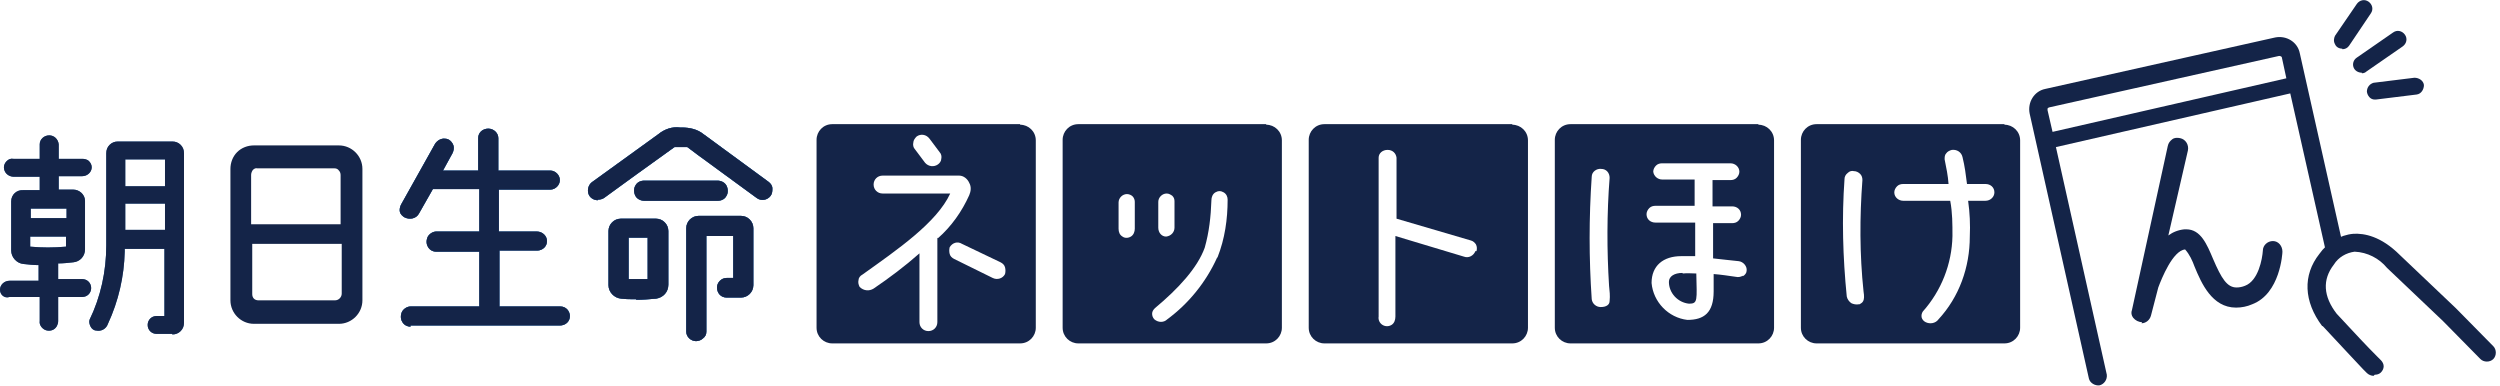
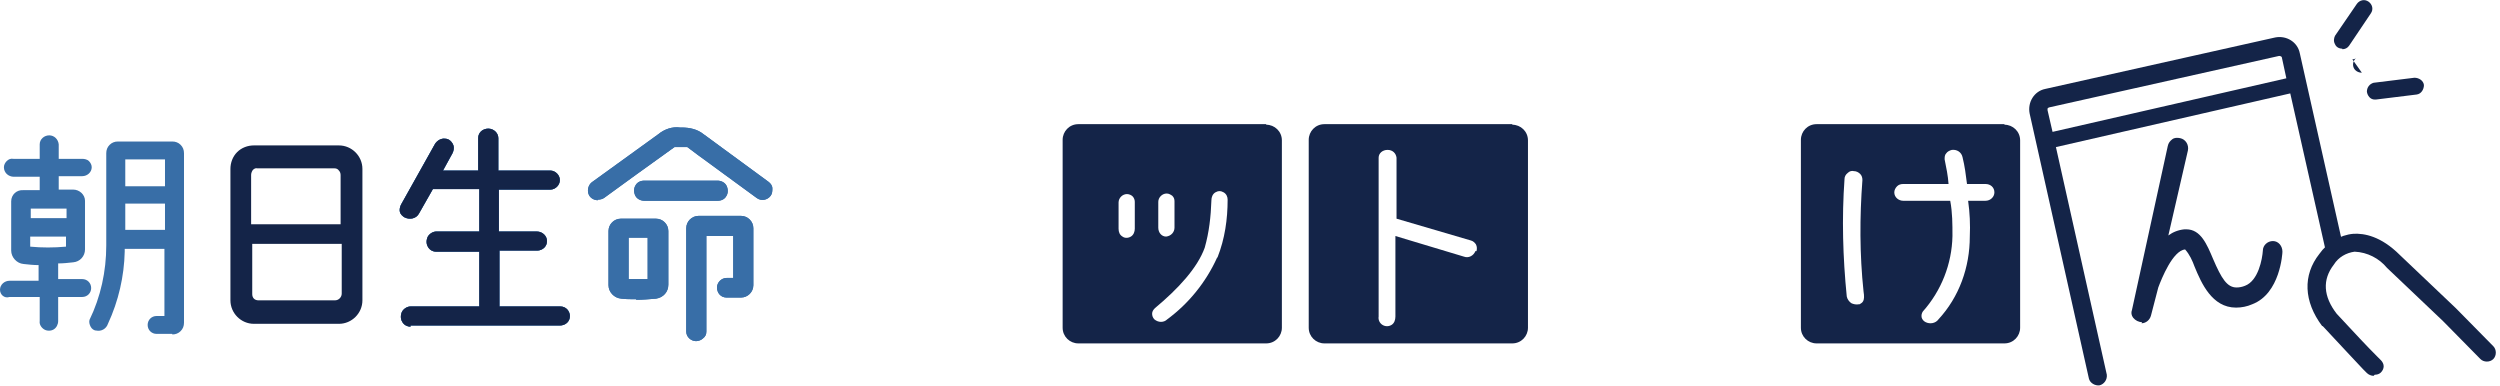
<svg xmlns="http://www.w3.org/2000/svg" version="1.1" viewBox="0 0 447 69">
  <defs>
    <style>
      .cls-1 {
        fill: #142448;
      }

      .cls-2 {
        fill: #386ea7;
      }
    </style>
  </defs>
  <g>
    <g id="_レイヤー_1" data-name="レイヤー_1">
      <g>
-         <path class="cls-1" d="M300.8,48.8c-1.4,0-2.4.6-2.4,1.6,0,2,1.6,3.7,3.6,3.9,1.6,0,1.4-.6,1.3-5.4-.8,0-1.6-.1-2.4,0Z" />
-         <path class="cls-1" d="M314.4,22.2h-33.6c-1.6,0-2.8,1.3-2.8,2.8v33.6c0,1.6,1.3,2.8,2.8,2.8h33.6c1.6,0,2.8-1.3,2.8-2.8V25.1c0-1.6-1.3-2.8-2.8-2.8ZM286.2,54.9c-.8,0-1.5-.6-1.6-1.4-.5-7.3-.5-14.6,0-21.9,0-.9.9-1.5,1.7-1.4.9,0,1.5.7,1.5,1.6-.5,6.4-.5,12.9-.1,19.3.1.9.2,1.8.1,2.7,0,.7-.6,1.1-1.6,1.1ZM311.6,49.3c-.3.2-.8.3-1.2.2-1.4-.2-2.7-.4-4-.5v3.1c0,3.8-1.7,5.1-4.7,5.1-3.4-.4-6.1-3.2-6.4-6.6,0-3.1,2.1-4.8,5.3-4.8h2.5v-6h-7.1c-.9,0-1.6-.6-1.6-1.5,0-.4.2-.8.5-1.1.3-.3.7-.4,1.1-.4h7v-4.7h-5.8c-.8,0-1.5-.6-1.6-1.4,0-.4.2-.8.5-1.1.3-.3.7-.4,1.1-.4h12.2c.9,0,1.6.7,1.6,1.5,0,.4-.2.8-.5,1.1-.3.3-.7.4-1.1.4h-3.2v4.7c0,0,3.5,0,3.5,0,.9,0,1.6.6,1.6,1.5,0,.4-.2.8-.5,1.1-.3.3-.7.4-1.1.4h-3.4v6.3c1.5.2,3,.3,4.6.5.8.1,1.5.9,1.4,1.7,0,.4-.3.8-.7,1Z" />
-       </g>
+         </g>
      <path class="cls-1" d="M358.4,22.2h-33.6c-1.6,0-2.8,1.3-2.8,2.8v33.6c0,1.6,1.3,2.8,2.8,2.8h33.6c1.6,0,2.8-1.3,2.8-2.8V25.1c0-1.6-1.3-2.8-2.8-2.8ZM332.4,54.4c-.5.1-1,0-1.4-.2-.4-.3-.7-.7-.8-1.2-.7-7-.9-14-.4-21,0-.4.2-.8.6-1.1.3-.3.7-.4,1.1-.3.4,0,.8.2,1.1.5.3.3.4.7.4,1.1-.5,6.6-.5,13.3.2,19.9.3,1.8-.2,2-.7,2.3ZM354.9,35.9h-3c.3,2.1.4,4.3.3,6.4,0,5.5-1.9,10.8-5.6,14.8-.5.7-1.5.9-2.3.5-.4-.2-.6-.5-.7-.8-.1-.4,0-.8.2-1.1,3.3-3.7,5.2-8.5,5.3-13.5,0-2.1,0-4.2-.4-6.3h-8.4c-.8,0-1.6-.6-1.6-1.5,0-.4.2-.8.5-1.1.3-.3.7-.4,1.1-.4h8.1c-.1-1.5-.4-2.9-.7-4.4,0-.4,0-.8.3-1.1.2-.3.6-.5,1-.6.9-.1,1.7.4,1.9,1.3.4,1.6.6,3.2.8,4.8h3.3c.9,0,1.6.6,1.6,1.5,0,.8-.7,1.5-1.6,1.5Z" />
      <path class="cls-1" d="M383,57.6c-.6,0-1.2-.3-1.6-.8-.3-.4-.4-.9-.2-1.4l6.4-29.3c.1-.5.4-.9.8-1.2.4-.3.9-.3,1.4-.2,1,.2,1.6,1.2,1.4,2.2l-3.5,15.2c.8-.6,1.8-1,2.9-1.1h.3c2.6,0,3.7,2.7,4.8,5.3,1.5,3.5,2.5,5.1,4.2,5.1.5,0,1-.1,1.5-.3,2.4-.9,3.1-4.8,3.2-6.3,0-.9.8-1.7,1.8-1.7h0c1,0,1.7.9,1.7,1.9,0,.3-.4,7.5-5.4,9.4-.9.4-1.9.6-2.9.6-4.3,0-6.2-4.4-7.4-7.3-.4-1.1-.9-2.2-1.7-3.1-2.2.2-4.2,5.2-4.8,6.8l-1.3,5c-.2.8-.9,1.4-1.7,1.4Z" />
      <path class="cls-1" d="M60.6,26h-15.2c-1.1,0-2.2.4-3,1.2-.8.8-1.2,1.9-1.2,3v23.5c0,2.3,1.9,4.2,4.2,4.2h15.2c2.3,0,4.2-1.9,4.2-4.2v-23.5c0-2.3-1.9-4.2-4.2-4.2h0ZM46.2,30.1h13.6c.3,0,.6.1.8.4.2.2.3.5.3.8v8.8h-16v-8.8c0-.3.1-.6.3-.9.2-.2.5-.4.8-.3ZM59.8,53.7h-13.6c-.3,0-.6-.1-.8-.3-.2-.2-.3-.5-.3-.8v-9h16v8.9c0,.6-.5,1.2-1.2,1.2h0Z" />
      <path class="cls-1" d="M416.1,46.1c.8-1,1.8-1.8,2.8-2.3l-7.7-34.3c-.4-2-2.4-3.2-4.4-2.8l-41.1,9.2c-1,.2-1.8.8-2.3,1.6-.5.8-.7,1.8-.5,2.8l10.6,47.4c.2.8,1.1,1.3,1.9,1.2.8-.2,1.4-1,1.3-1.9l-9.1-40.7,41.9-9.6,6.6,29.3ZM367,23.6l-.9-3.9c0-.1,0-.2,0-.3,0,0,.2-.2.3-.2l41.1-9.2c.2,0,.5.1.5.3l.8,3.7-41.9,9.6Z" />
      <path class="cls-1" d="M424.4,67.2c-.4,0-.9-.2-1.2-.5l-.7-.7q-1.3-1.4-3-3.2l-4.2-4.5h-.1c-3.3-4.4-3.5-9.1-.5-12.9,1.4-2,3.7-3.4,6.1-3.6,1.9-.1,4.9.4,8.3,3.8l10,9.5,6.7,6.8c.6.6.6,1.7,0,2.3-.6.6-1.7.6-2.3,0l-6.7-6.8-10-9.5c-1.4-1.7-3.5-2.8-5.8-2.9-1.5.2-2.9,1-3.7,2.3-2.1,2.7-1.9,5.7.5,8.8l4.2,4.5q1.7,1.8,3,3.1l.7.7c.3.3.5.7.5,1.1s-.2.8-.5,1.1c-.3.3-.7.4-1.1.4Z" />
      <path class="cls-1" d="M418.8,8.7c-.6,0-1.1-.3-1.3-.8-.3-.5-.2-1.1,0-1.5l3.9-5.7c.5-.7,1.4-.9,2.1-.4.7.5.9,1.4.4,2.1l-3.9,5.8c-.3.4-.7.6-1.2.6Z" />
-       <path class="cls-1" d="M422.3,13c-.7,0-1.3-.4-1.5-1-.2-.6,0-1.3.6-1.7l6.5-4.5c.7-.5,1.6-.3,2.1.4.5.7.3,1.6-.4,2.1l-6.5,4.5c-.2.2-.5.3-.8.3Z" />
+       <path class="cls-1" d="M422.3,13c-.7,0-1.3-.4-1.5-1-.2-.6,0-1.3.6-1.7l6.5-4.5l-6.5,4.5c-.2.2-.5.3-.8.3Z" />
      <path class="cls-1" d="M424.6,17.8c-.8,0-1.3-.7-1.4-1.4,0-.8.5-1.4,1.2-1.6l7.3-.9c.8,0,1.6.5,1.7,1.3,0,.8-.5,1.6-1.3,1.7l-7.3.9h-.2Z" />
      <path class="cls-2" d="M0,51.8c0-.9.8-1.6,1.7-1.6h5.2v-2.8c-.9,0-1.8-.1-2.7-.2-1.2-.1-2.2-1.2-2.2-2.4v-8.8c0-1.2,1-2.1,2.2-2h2.9v-2.4H2.4c-.4,0-.9-.2-1.2-.5-.3-.3-.5-.7-.5-1.2,0-.4.2-.8.5-1.1.3-.3.7-.5,1.2-.4h4.7v-2.6c0-.9.8-1.6,1.7-1.6s1.6.7,1.7,1.6v2.6h4.2c.4,0,.9.1,1.2.4.3.3.5.7.5,1.1,0,.9-.8,1.6-1.7,1.6h-4.2v2.4h2.6c1.1,0,2.1.9,2.1,2v8.7c0,1.2-.9,2.2-2.1,2.3-.9.1-1.8.2-2.7.2v2.8h4.3c.9,0,1.6.7,1.6,1.6s-.7,1.6-1.6,1.6h-4.3v4.3c0,.6-.3,1.2-.8,1.5-.5.3-1.2.3-1.7,0-.5-.3-.9-.9-.8-1.5v-4.3H1.7C.8,53.4,0,52.7,0,51.8ZM5.5,39h6.4v-1.7h-6.4v1.7ZM11.8,44v-1.7h-6.4v1.8c2.1.2,4.2.2,6.4,0ZM30.8,59.7h-2.8c-.9,0-1.6-.7-1.6-1.6s.7-1.6,1.6-1.6h1.4v-12h-7.1v.5c-.1,4.4-1.1,8.8-3,12.9-.3.9-1.2,1.4-2.1,1.2-.4,0-.8-.3-1-.7-.2-.4-.3-.8-.2-1.2,2-4.1,3-8.7,3-13.3v-16.5c0-.6.2-1.1.6-1.5.4-.4.9-.6,1.5-.6h9.7c.6,0,1.1.2,1.5.6.4.4.6.9.6,1.5v30.3c0,.6-.2,1.1-.6,1.5-.4.4-.9.6-1.5.6h0ZM22.4,33.3h7.1v-4.8h-7.1v4.8ZM22.4,36.5v4.6h7.1v-4.7h-7.1Z" />
      <path class="cls-2" d="M73.4,58.4c-.6,0-1.2-.3-1.5-.9-.3-.5-.3-1.2,0-1.8.3-.5.9-.9,1.5-.9h12.3v-9.8h-7.7c-.6,0-1.2-.3-1.5-.9-.3-.5-.3-1.2,0-1.8.3-.5.9-.9,1.5-.9h7.7s0-7.6,0-7.6h-8.3l-2.5,4.4c-.5.9-1.6,1.1-2.5.7-.4-.2-.8-.6-.9-1-.1-.4,0-.9.2-1.3l6.1-10.9c.4-.6,1.1-1,1.8-.9.7,0,1.3.6,1.5,1.3.1.4,0,.9-.2,1.3l-1.7,3.1h6.3v-5.8c0-.5.2-.9.5-1.2.3-.3.8-.5,1.3-.5,1,0,1.8.8,1.8,1.7v5.8h9.3c.9,0,1.7.8,1.7,1.7s-.8,1.7-1.7,1.7h-9.2v7.5h6.8c1,0,1.8.8,1.8,1.7,0,.5-.2.9-.5,1.2-.3.3-.8.5-1.2.5h-6.8v10h10.9c.5,0,.9.2,1.2.5.3.3.5.8.5,1.2,0,1-.8,1.7-1.8,1.7h-26.7Z" />
      <path class="cls-2" d="M73.4,58.4c-.6,0-1.2-.3-1.5-.9-.3-.5-.3-1.2,0-1.8.3-.5.9-.9,1.5-.9h12.3v-9.8h-7.7c-.6,0-1.2-.3-1.5-.9-.3-.5-.3-1.2,0-1.8.3-.5.9-.9,1.5-.9h7.7s0-7.6,0-7.6h-8.3l-2.5,4.4c-.5.9-1.6,1.1-2.5.7-.4-.2-.8-.6-.9-1-.1-.4,0-.9.2-1.3l6.1-10.9c.4-.6,1.1-1,1.8-.9.7,0,1.3.6,1.5,1.3.1.4,0,.9-.2,1.3l-1.7,3.1h6.3v-5.8c0-.5.2-.9.5-1.2.3-.3.8-.5,1.3-.5,1,0,1.8.8,1.8,1.7v5.8h9.3c.9,0,1.7.8,1.7,1.7s-.8,1.7-1.7,1.7h-9.2v7.5h6.8c1,0,1.8.8,1.8,1.7,0,.5-.2.9-.5,1.2-.3.3-.8.5-1.2.5h-6.8v10h10.9c.5,0,.9.2,1.2.5.3.3.5.8.5,1.2,0,1-.8,1.7-1.8,1.7h-26.7Z" />
      <path class="cls-2" d="M124.5,61c-1,0-1.8-.8-1.8-1.7v-18.5c0-1.2,1-2.2,2.2-2.2h7.6c1.2,0,2.2,1,2.2,2.2v10.2c0,1.2-1,2.2-2.2,2.2h-2.6c-1,0-1.7-.8-1.7-1.8,0-.9.8-1.7,1.7-1.7h1.2v-7.5h-4.8v17.1c0,.5-.2.9-.6,1.2-.3.3-.8.5-1.3.5h0ZM113.7,53.5c-.9,0-1.8,0-2.6-.1-1.3-.1-2.3-1.2-2.3-2.4v-9.7c0-1.2,1-2.2,2.2-2.2h6.3c1.2,0,2.2,1,2.2,2.2v9.6c0,1.3-.9,2.3-2.2,2.5-1.2.1-2.4.2-3.5.2h0ZM112.4,49.9h1.3c.7,0,1.4,0,2.1,0v-7.4h-3.4v7.5ZM115.2,35.9c-.6,0-1.3-.3-1.6-.9-.3-.6-.3-1.3,0-1.8.3-.6.9-.9,1.6-.9h13.1c.6,0,1.3.3,1.6.9.3.6.3,1.3,0,1.8-.3.6-.9.9-1.6.9h-13.1ZM106.9,35.8c-.8,0-1.5-.5-1.7-1.2-.2-.7,0-1.5.6-2l11.9-8.6c1.1-.9,2.5-1.4,3.9-1.2h.3c1.4,0,2.8.3,3.9,1.2l11.6,8.5c.4.3.7.7.7,1.2,0,.4,0,.9-.3,1.3-.6.8-1.7,1-2.5.4-3.1-2.3-11.7-8.5-12.4-9.1h-2.3l-.7.5c-2.7,1.9-9.7,7-11.9,8.6-.3.2-.7.3-1.1.3h0Z" />
      <path class="cls-2" d="M124.5,61c-1,0-1.8-.8-1.8-1.7v-18.5c0-1.2,1-2.2,2.2-2.2h7.6c1.2,0,2.2,1,2.2,2.2v10.2c0,1.2-1,2.2-2.2,2.2h-2.6c-1,0-1.7-.8-1.7-1.8,0-.9.8-1.7,1.7-1.7h1.2v-7.5h-4.8v17.1c0,.5-.2.9-.6,1.2-.3.3-.8.5-1.3.5h0ZM113.7,53.5c-.9,0-1.8,0-2.6-.1-1.3-.1-2.3-1.2-2.3-2.4v-9.7c0-1.2,1-2.2,2.2-2.2h6.3c1.2,0,2.2,1,2.2,2.2v9.6c0,1.3-.9,2.3-2.2,2.5-1.2.1-2.4.2-3.5.2h0ZM112.4,49.9h1.3c.7,0,1.4,0,2.1,0v-7.4h-3.4v7.5ZM115.2,35.9c-.6,0-1.3-.3-1.6-.9-.3-.6-.3-1.3,0-1.8.3-.6.9-.9,1.6-.9h13.1c.6,0,1.3.3,1.6.9.3.6.3,1.3,0,1.8-.3.6-.9.9-1.6.9h-13.1ZM106.9,35.8c-.8,0-1.5-.5-1.7-1.2-.2-.7,0-1.5.6-2l11.9-8.6c1.1-.9,2.5-1.4,3.9-1.2h.3c1.4,0,2.8.3,3.9,1.2l11.6,8.5c.4.3.7.7.7,1.2,0,.4,0,.9-.3,1.3-.6.8-1.7,1-2.5.4-3.1-2.3-11.7-8.5-12.4-9.1h-2.3l-.7.5c-2.7,1.9-9.7,7-11.9,8.6-.3.2-.7.3-1.1.3h0Z" />
-       <path class="cls-1" d="M0,51.8c0-.9.8-1.6,1.7-1.6h5.2v-2.8c-.9,0-1.8-.1-2.7-.2-1.2-.1-2.2-1.2-2.2-2.4v-8.8c0-1.2,1-2.1,2.2-2h2.9v-2.4H2.4c-.4,0-.9-.2-1.2-.5-.3-.3-.5-.7-.5-1.2,0-.4.2-.8.5-1.1.3-.3.7-.5,1.2-.4h4.7v-2.6c0-.9.8-1.6,1.7-1.6s1.6.7,1.7,1.6v2.6h4.2c.4,0,.9.1,1.2.4.3.3.5.7.5,1.1,0,.9-.8,1.6-1.7,1.6h-4.2v2.4h2.6c1.1,0,2.1.9,2.1,2v8.7c0,1.2-.9,2.2-2.1,2.3-.9.1-1.8.2-2.7.2v2.8h4.3c.9,0,1.6.7,1.6,1.6s-.7,1.6-1.6,1.6h-4.3v4.3c0,.6-.3,1.2-.8,1.5-.5.3-1.2.3-1.7,0-.5-.3-.9-.9-.8-1.5v-4.3H1.7C.8,53.4,0,52.7,0,51.8ZM5.5,39h6.4v-1.7h-6.4v1.7ZM11.8,44v-1.7h-6.4v1.8c2.1.2,4.2.2,6.4,0ZM30.8,59.7h-2.8c-.9,0-1.6-.7-1.6-1.6s.7-1.6,1.6-1.6h1.4v-12h-7.1v.5c-.1,4.4-1.1,8.8-3,12.9-.3.9-1.2,1.4-2.1,1.2-.4,0-.8-.3-1-.7-.2-.4-.3-.8-.2-1.2,2-4.1,3-8.7,3-13.3v-16.5c0-.6.2-1.1.6-1.5.4-.4.9-.6,1.5-.6h9.7c.6,0,1.1.2,1.5.6.4.4.6.9.6,1.5v30.3c0,.6-.2,1.1-.6,1.5-.4.4-.9.6-1.5.6h0ZM22.4,33.3h7.1v-4.8h-7.1v4.8ZM22.4,36.5v4.6h7.1v-4.7h-7.1Z" />
      <path class="cls-1" d="M73.4,58.4c-.6,0-1.2-.3-1.5-.9-.3-.5-.3-1.2,0-1.8.3-.5.9-.9,1.5-.9h12.3v-9.8h-7.7c-.6,0-1.2-.3-1.5-.9-.3-.5-.3-1.2,0-1.8.3-.5.9-.9,1.5-.9h7.7s0-7.6,0-7.6h-8.3l-2.5,4.4c-.5.9-1.6,1.1-2.5.7-.4-.2-.8-.6-.9-1-.1-.4,0-.9.2-1.3l6.1-10.9c.4-.6,1.1-1,1.8-.9.7,0,1.3.6,1.5,1.3.1.4,0,.9-.2,1.3l-1.7,3.1h6.3v-5.8c0-.5.2-.9.5-1.2.3-.3.8-.5,1.3-.5,1,0,1.8.8,1.8,1.7v5.8h9.3c.9,0,1.7.8,1.7,1.7s-.8,1.7-1.7,1.7h-9.2v7.5h6.8c1,0,1.8.8,1.8,1.7,0,.5-.2.9-.5,1.2-.3.3-.8.5-1.2.5h-6.8v10h10.9c.5,0,.9.2,1.2.5.3.3.5.8.5,1.2,0,1-.8,1.7-1.8,1.7h-26.7Z" />
-       <path class="cls-1" d="M124.5,61c-1,0-1.8-.8-1.8-1.7v-18.5c0-1.2,1-2.2,2.2-2.2h7.6c1.2,0,2.2,1,2.2,2.2v10.2c0,1.2-1,2.2-2.2,2.2h-2.6c-1,0-1.7-.8-1.7-1.8,0-.9.8-1.7,1.7-1.7h1.2v-7.5h-4.8v17.1c0,.5-.2.9-.6,1.2-.3.3-.8.5-1.3.5h0ZM113.7,53.5c-.9,0-1.8,0-2.6-.1-1.3-.1-2.3-1.2-2.3-2.4v-9.7c0-1.2,1-2.2,2.2-2.2h6.3c1.2,0,2.2,1,2.2,2.2v9.6c0,1.3-.9,2.3-2.2,2.5-1.2.1-2.4.2-3.5.2h0ZM112.4,49.9h1.3c.7,0,1.4,0,2.1,0v-7.4h-3.4v7.5ZM115.2,35.9c-.6,0-1.3-.3-1.6-.9-.3-.6-.3-1.3,0-1.8.3-.6.9-.9,1.6-.9h13.1c.6,0,1.3.3,1.6.9.3.6.3,1.3,0,1.8-.3.6-.9.9-1.6.9h-13.1ZM106.9,35.8c-.8,0-1.5-.5-1.7-1.2-.2-.7,0-1.5.6-2l11.9-8.6c1.1-.9,2.5-1.4,3.9-1.2h.3c1.4,0,2.8.3,3.9,1.2l11.6,8.5c.4.3.7.7.7,1.2,0,.4,0,.9-.3,1.3-.6.8-1.7,1-2.5.4-3.1-2.3-11.7-8.5-12.4-9.1h-2.3l-.7.5c-2.7,1.9-9.7,7-11.9,8.6-.3.2-.7.3-1.1.3h0Z" />
-       <path class="cls-1" d="M182.4,22.2h-33.6c-1.6,0-2.8,1.3-2.8,2.8v33.6c0,1.6,1.3,2.8,2.8,2.8h33.6c1.6,0,2.8-1.3,2.8-2.8V25.1c0-1.6-1.3-2.8-2.8-2.8ZM163.3,25.5c0-.4.3-.8.6-1.1h0c.7-.5,1.7-.4,2.3.4l1.8,2.4c.3.3.4.8.3,1.2,0,.4-.3.8-.6,1-.7.5-1.7.4-2.3-.3l-1.8-2.4c-.3-.3-.4-.8-.3-1.2ZM167.6,42.5v15.1c0,.9-.7,1.6-1.6,1.6-.9,0-1.6-.7-1.6-1.6v-12.3c-2.6,2.3-5.4,4.4-8.2,6.3-.8.5-1.8.4-2.5-.3-.2-.4-.3-.8-.2-1.2,0-.4.3-.8.7-1,6.3-4.5,13.3-9.3,15.7-14.5h-12.1c-.9,0-1.6-.7-1.6-1.6s.7-1.6,1.6-1.6h13.7c.8,0,1.5.6,1.8,1.3.4.7.3,1.5,0,2.2-1.3,2.9-3.2,5.6-5.6,7.7ZM179.7,49c-.4.8-1.4,1.1-2.2.7h0s-6.9-3.4-6.9-3.4c-.4-.2-.7-.5-.8-.9-.1-.4-.1-.8,0-1.2.5-.8,1.4-1.1,2.2-.6l6.9,3.3c.4.2.7.5.8.9.1.4.1.8,0,1.2Z" />
      <path class="cls-1" d="M226.4,22.2h-33.6c-1.6,0-2.8,1.3-2.8,2.8v33.6c0,1.6,1.3,2.8,2.8,2.8h33.6c1.6,0,2.8-1.3,2.8-2.8V25.1c0-1.6-1.3-2.8-2.8-2.8ZM207.1,36.1c0-.8.7-1.5,1.5-1.5.4,0,.7.2,1,.4.3.3.4.6.4,1v4.7c0,.8-.6,1.5-1.5,1.6-.8,0-1.4-.7-1.4-1.6v-4.7ZM202.9,40.9c0,.5-.2,1.1-.7,1.4-.5.3-1.1.3-1.5,0-.5-.3-.7-.8-.7-1.4v-4.7c0-.8.7-1.5,1.5-1.5.4,0,.8.2,1,.4.3.3.4.7.4,1v4.7ZM217.6,46.1c-2,4.4-5.1,8.2-8.9,11-.6.6-1.6.6-2.3,0-.3-.3-.4-.7-.4-1,0-.4.2-.7.5-1h0c4.2-3.5,7.6-7.2,8.9-10.8.8-2.8,1.1-5.6,1.2-8.5,0-.5.2-1.1.7-1.4.5-.3,1-.3,1.5,0,.5.3.7.8.7,1.3,0,3.5-.5,7-1.8,10.3Z" />
      <path class="cls-1" d="M270.4,22.2h-33.6c-1.6,0-2.8,1.3-2.8,2.8v33.6c0,1.6,1.3,2.8,2.8,2.8h33.6c1.6,0,2.8-1.3,2.8-2.8V25.1c0-1.6-1.3-2.8-2.8-2.8ZM263.8,44.9c-.3.8-1.2,1.3-2,1l-12.3-3.7v14.4c0,.6-.2,1.2-.7,1.5s-1.1.3-1.6,0c-.5-.3-.8-.9-.7-1.5v-28.4c0-.8.7-1.4,1.6-1.4s1.5.6,1.6,1.4v10.9l13.3,3.9c.4.1.7.4.9.7.2.4.2.8.1,1.2Z" />
    </g>
  </g>
</svg>